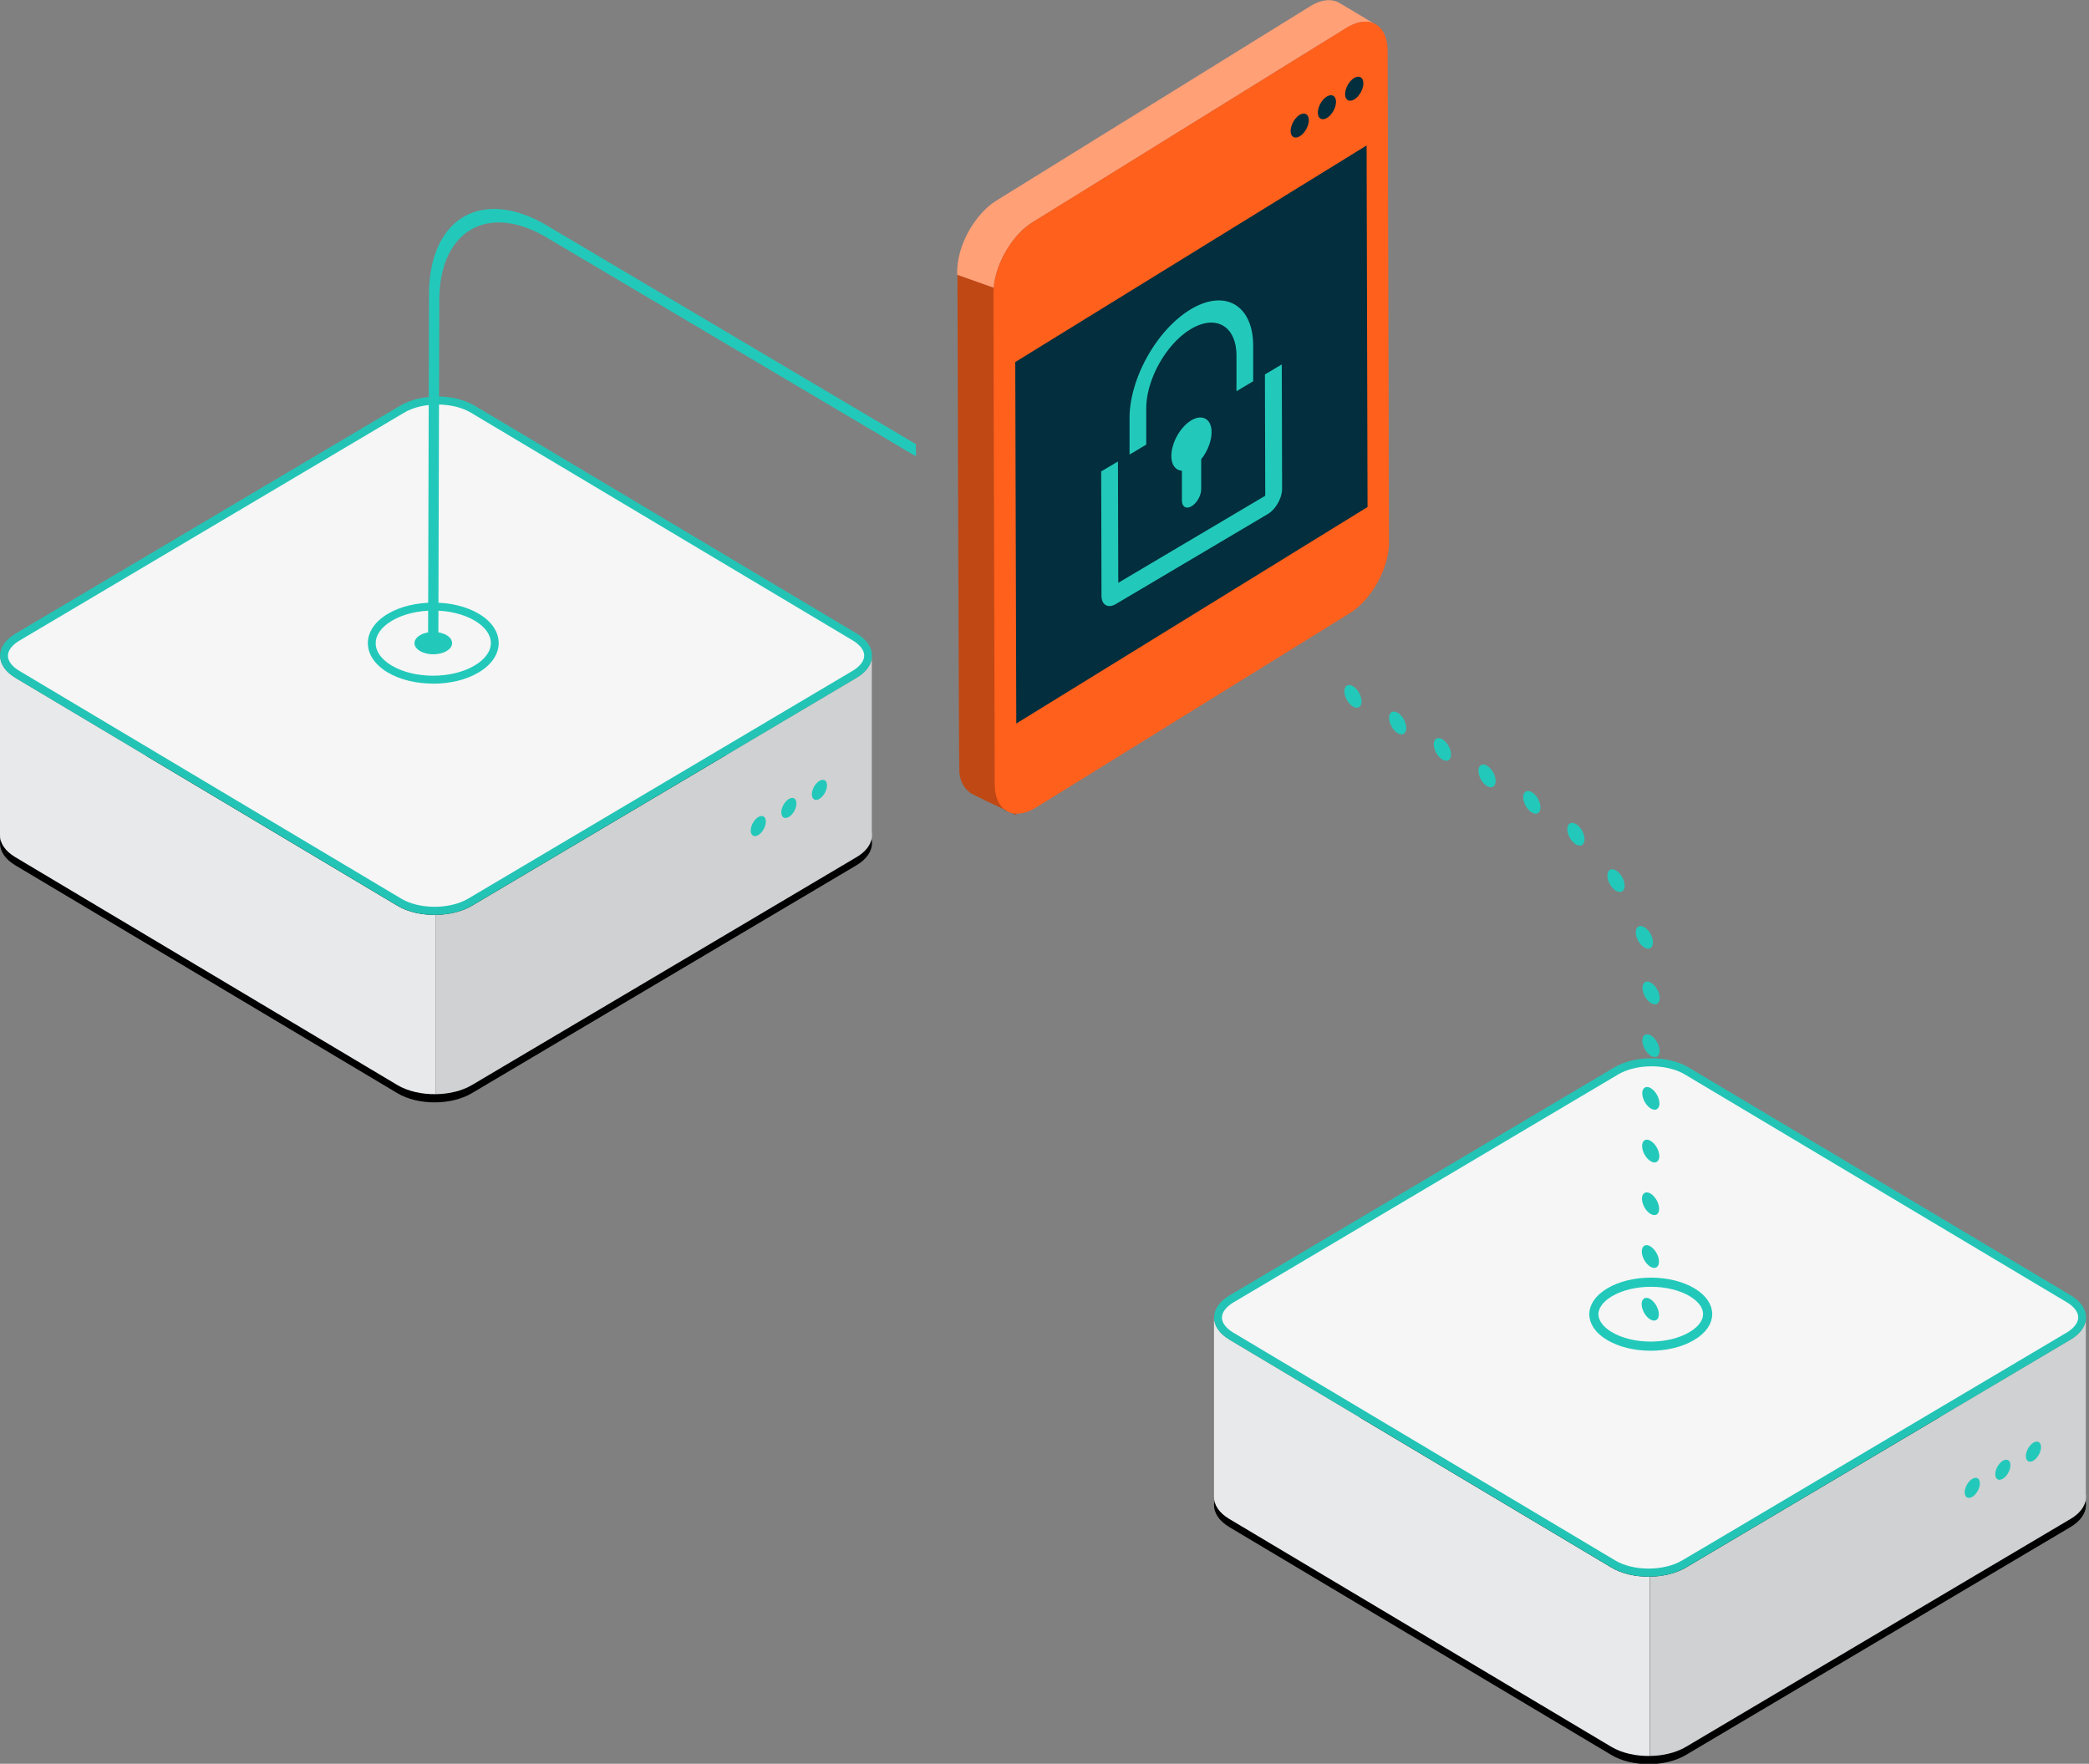
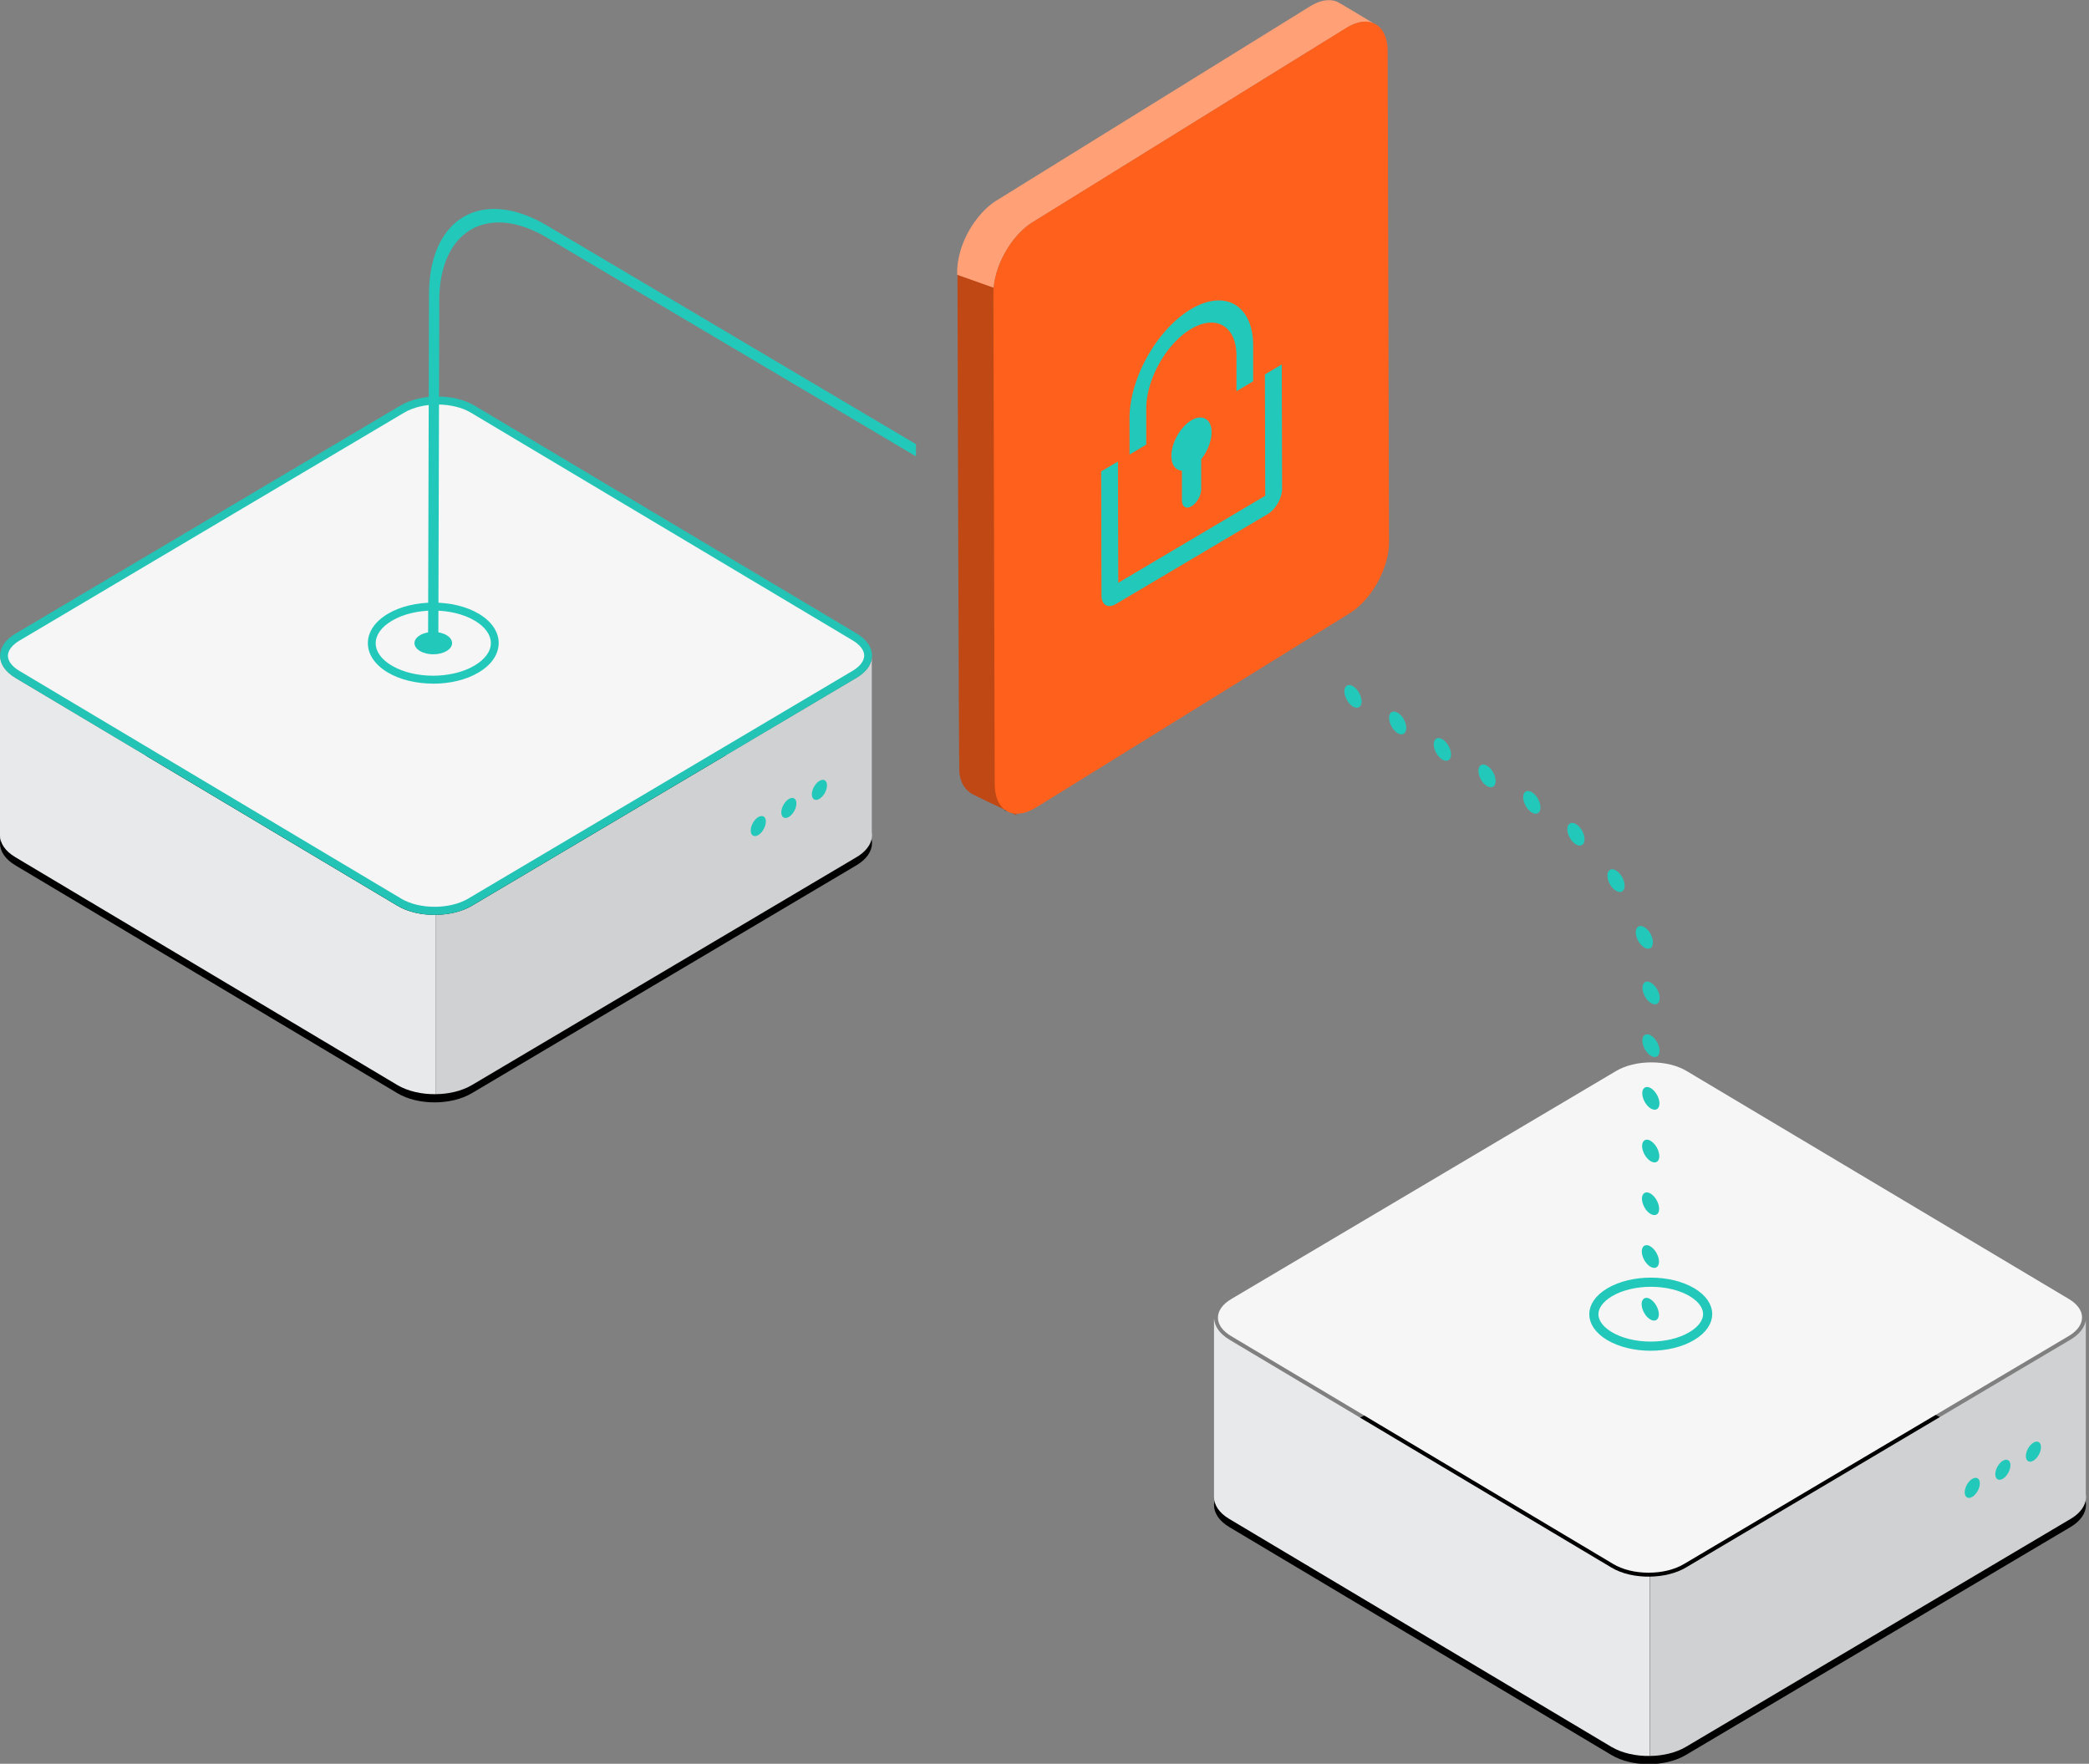
<svg xmlns="http://www.w3.org/2000/svg" viewBox="0 0 456 385" preserveAspectRatio="none">
  <rect x="0" y="0" width="456" height="385" fill="#808080" stroke="none" />
  <g clip-path="url(#svg1498975682_10189_a)">
    <path d="M3.39 179.215c-4.5 2.669-4.517 6.989-.052 9.659l83.415 49.751c4.466 2.67 11.738 2.67 16.238 0l83.962-49.751c4.5-2.67 4.535-6.99.052-9.659l-83.415-41.937c-4.466-2.669-11.738-2.669-16.238 0L3.39 179.215Z" fill="#000" />
    <path d="m3.337 147.955 83.415 49.752c2.31 1.387 5.372 2.037 8.418 1.984v39.145c-3.046.053-6.109-.615-8.419-1.984L3.337 187.1c-2.242-1.335-3.354-3.073-3.337-4.829v-38.794h.034c.137 1.633 1.232 3.232 3.32 4.478h-.017Z" fill="#E8E9EA" />
    <path d="M95.187 199.691c2.84-.052 5.647-.702 7.82-1.984l83.962-49.752c2.002-1.194 3.114-2.704 3.336-4.267v37.933c.308 1.949-.804 3.986-3.336 5.479l-83.962 49.752c-2.173 1.282-4.997 1.949-7.82 1.984v-39.145Z" fill="#CFD1D2" />
    <path d="M94.862 198.831c2.926 0 5.664-.667 7.7-1.879l83.962-49.752c1.917-1.124 2.96-2.581 2.96-4.092 0-1.492-1.026-2.932-2.908-4.039l-83.415-49.751c-2.036-1.212-4.757-1.88-7.683-1.88s-5.663.668-7.7 1.88L3.816 139.069c-1.916 1.124-2.96 2.582-2.96 4.092 0 1.493 1.027 2.933 2.909 4.039l83.415 49.752c2.036 1.212 4.756 1.879 7.682 1.879Z" fill="#F6F6F6" />
    <path d="M95.496 88.3c-2.738 0-5.39.649-7.272 1.773L4.26 139.824c-1.608.949-2.532 2.161-2.532 3.32 0 1.141.907 2.353 2.481 3.284l83.415 49.751c1.882 1.124 4.517 1.756 7.255 1.756 2.737 0 5.39-.649 7.272-1.756l83.962-49.751c1.608-.949 2.532-2.16 2.532-3.337 0-1.142-.907-2.353-2.481-3.284L102.75 90.055c-1.883-1.124-4.518-1.756-7.255-1.756Zm0-1.757c2.943 0 5.869.667 8.11 2.002l83.415 49.752c4.466 2.669 4.449 6.989-.052 9.658l-83.962 49.752c-2.258 1.335-5.201 2.002-8.127 2.002-2.926 0-5.87-.667-8.11-2.002L3.354 147.955c-4.466-2.669-4.45-6.989.05-9.658l83.963-49.752c2.259-1.335 5.202-2.002 8.128-2.002Z" fill="#23C4B5" />
    <path d="M178.86 170.452c.924-.545 1.66-.106 1.66.966 0 1.088-.736 2.405-1.643 2.95-.907.544-1.66.105-1.66-.984 0-1.071.736-2.388 1.643-2.932Zm-6.674 3.951c.924-.544 1.66-.105 1.66.966 0 1.089-.736 2.406-1.643 2.95-.907.545-1.66.106-1.66-.983 0-1.072.736-2.389 1.643-2.933Zm-6.672 3.951c.924-.544 1.66-.105 1.66.966 0 1.089-.736 2.406-1.643 2.951-.907.544-1.66.105-1.66-.984 0-1.071.736-2.388 1.643-2.933Z" fill="#22C9BA" />
    <path d="M268.39 323.672c-4.5 2.669-4.517 6.989-.052 9.659l83.415 49.751c4.466 2.67 11.738 2.67 16.238 0l83.962-49.751c4.5-2.67 4.535-6.99.052-9.659l-83.415-41.937c-4.466-2.669-11.738-2.669-16.238 0l-83.962 41.937Z" fill="#000" />
    <path d="m268.337 292.412 83.414 49.752c2.31 1.387 5.373 2.037 8.419 1.985v39.144c-3.046.053-6.109-.615-8.419-1.984l-83.414-49.752c-2.242-1.335-3.354-3.073-3.337-4.829v-38.794h.034c.137 1.633 1.232 3.232 3.32 4.478h-.017Z" fill="#E8E9EA" />
    <path d="M360.187 344.149c2.84-.053 5.647-.703 7.82-1.985l83.962-49.752c2.002-1.194 3.114-2.704 3.336-4.267v37.933c.308 1.949-.804 3.986-3.336 5.479l-83.962 49.752c-2.173 1.282-4.997 1.949-7.82 1.984v-39.144Z" fill="#CFD1D2" />
    <path d="M359.862 343.288c2.926 0 5.664-.667 7.7-1.879l83.962-49.752c1.917-1.124 2.96-2.581 2.96-4.092 0-1.492-1.026-2.932-2.908-4.039l-83.415-49.751c-2.036-1.212-4.757-1.879-7.683-1.879s-5.663.667-7.7 1.879l-83.962 49.751c-1.916 1.124-2.96 2.582-2.96 4.092 0 1.493 1.027 2.933 2.909 4.039l83.415 49.752c2.036 1.212 4.756 1.879 7.682 1.879Z" fill="#F6F6F6" />
-     <path d="M360.496 232.756c-2.738 0-5.39.65-7.272 1.774l-83.963 49.751c-1.608.949-2.532 2.161-2.532 3.32 0 1.141.907 2.353 2.481 3.284l83.415 49.751c1.882 1.124 4.517 1.756 7.255 1.756 2.737 0 5.39-.649 7.272-1.756l83.962-49.751c1.608-.949 2.532-2.16 2.532-3.337 0-1.142-.907-2.353-2.481-3.284l-83.414-49.752c-1.883-1.124-4.518-1.756-7.255-1.756Zm0-1.756c2.943 0 5.869.667 8.11 2.002l83.415 49.752c4.466 2.669 4.449 6.989-.052 9.658l-83.962 49.752c-2.258 1.335-5.201 2.002-8.127 2.002-2.926 0-5.869-.667-8.111-2.002l-83.414-49.752c-4.466-2.669-4.449-6.989.051-9.658l83.962-49.752c2.259-1.335 5.202-2.002 8.128-2.002Z" fill="#23C4B5" />
    <path d="M443.86 314.909c.924-.545 1.66-.106 1.66.966 0 1.088-.736 2.405-1.643 2.95-.907.544-1.66.105-1.66-.984 0-1.071.736-2.388 1.643-2.932Zm-6.674 3.951c.924-.544 1.66-.105 1.66.966 0 1.089-.736 2.406-1.643 2.95-.907.545-1.66.106-1.66-.983 0-1.071.736-2.389 1.643-2.933Zm-6.672 3.951c.924-.544 1.66-.105 1.66.966 0 1.089-.736 2.406-1.643 2.951-.907.544-1.66.105-1.66-.984 0-1.071.736-2.388 1.643-2.933Z" fill="#22C9BA" />
    <path d="m369.285 291.644.002-.001c2.439-1.443 3.461-3.208 3.471-4.785.01-1.575-.987-3.338-3.405-4.787-2.428-1.441-5.675-2.191-8.978-2.191-3.304 0-6.557.75-8.994 2.192-2.439 1.444-3.46 3.208-3.468 4.784-.008 1.574.992 3.339 3.419 4.788 2.429 1.442 5.672 2.195 8.971 2.198 3.299.002 6.546-.748 8.982-2.198Z" fill="#F6F6F6" stroke="#22C9BA" stroke-width="2" />
    <path d="M85.109 134.749c-5.253 3.109-5.288 8.166-.052 11.292 5.236 3.109 13.723 3.126 18.976 0 5.253-3.108 5.287-8.166.068-11.292-5.236-3.108-13.74-3.108-18.992 0Z" fill="#F6F6F6" />
    <path d="M94.536 149.237c3.593 0 7.186-.807 9.924-2.441 2.823-1.668 4.38-3.951 4.397-6.427 0-2.459-1.54-4.724-4.329-6.393-5.458-3.248-14.373-3.248-19.848 0-2.823 1.669-4.38 3.952-4.38 6.41 0 2.459 1.54 4.724 4.329 6.393 2.737 1.633 6.33 2.441 9.924 2.441l-.017.017Zm.085-15.963c3.286 0 6.554.738 9.052 2.23 2.241 1.335 3.473 3.074 3.473 4.865 0 1.809-1.266 3.547-3.542 4.899-5.013 2.968-13.14 2.968-18.12 0-2.241-1.334-3.49-3.073-3.473-4.864 0-1.809 1.249-3.547 3.525-4.9 2.515-1.492 5.8-2.23 9.085-2.23Z" fill="#22C9BA" />
    <path d="M91.678 138.665c-1.608.949-1.608 2.494 0 3.442 1.592.949 4.193.949 5.801 0 1.609-.948 1.608-2.493.017-3.459-1.591-.949-4.192-.949-5.8 0l-.017.017Z" fill="#22C9BA" />
    <path d="M221.43 52.087c-2.429 3.091-4.192 6.867-4.534 10.853.034.123.068.352.103.703l-8.06-3.6v-1.177c.223-4.18 2.002-8.236 4.569-11.45 1.198-1.475 2.584-2.792 4.192-3.758l68.426-42.376c1.677-1.001 3.73-1.668 5.612-.948-.085-.211 8.401 4.97 8.573 5.04-1.677-1.001-3.713-.668-5.39.158-1.369.65-68.067 42.165-69.316 42.85-1.608.948-3.011 2.265-4.209 3.74l.034-.035Z" fill="#FFA077" />
    <path d="M211.696 172.973c-1.5-1.101-2.131-2.789-2.283-4.387-.13-1.422-.37-96.791-.413-108.586l10.239 3.641C220.304 73.5 216.043 171.605 222 178c-2.457-1.155-10.565-4.92-10.304-5.027Z" fill="#BF4815" />
    <path d="M219.189 176.703c.308.176.513.299.547.334-.188.018-.376-.105-.547-.334Z" fill="#022E3D" />
    <path d="M225.638 48.347c-4.876 2.88-8.794 9.87-8.794 15.63l.29 107.23c.018 5.742 3.97 8.06 8.847 5.163l68.425-42.376c4.877-2.88 8.795-9.87 8.795-15.612l-.291-107.23c0-5.76-3.969-8.079-8.846-5.181l-68.426 42.376Z" fill="#FF601C" />
-     <path d="M295.604 17.017c-1.096.65-1.985 2.23-1.985 3.53 0 1.3.889 1.809 2.002 1.159 1.095-.65 1.984-2.23 1.984-3.512 0-1.3-.889-1.827-2.001-1.177Zm-5.954 4.039c-1.095.65-1.985 2.23-1.985 3.53 0 1.3.89 1.809 1.985 1.16 1.095-.65 1.985-2.231 1.985-3.513s-.89-1.826-1.985-1.177Zm-5.938 4.004c-1.095.65-1.984 2.23-1.984 3.53 0 1.3.889 1.809 1.984 1.16 1.096-.65 1.985-2.231 1.985-3.513s-.889-1.827-1.985-1.177Zm-62.094 53.967.223 78.903 76.673-47.258-.206-78.92-76.69 47.275Z" fill="#022E3D" />
    <path d="M295.348 149.799c-1.027-.614-1.882-.123-1.882 1.089 0 1.229.838 2.722 1.865 3.337 1.043.614 1.882.123 1.882-1.107 0-1.229-.839-2.704-1.865-3.319Zm9.753 5.796c-1.043-.615-1.882-.123-1.882 1.088 0 1.23.839 2.722 1.865 3.337 1.027.615 1.883.123 1.883-1.106.017-1.23-.822-2.722-1.848-3.319h-.018Zm9.753 5.777c-1.026-.614-1.882-.123-1.882 1.089 0 1.229.838 2.722 1.882 3.337 1.027.614 1.882.123 1.882-1.107 0-1.229-.838-2.722-1.882-3.319Zm9.754 5.778c-1.027-.615-1.883-.123-1.883 1.106 0 1.23.839 2.722 1.865 3.32 1.044.614 1.883.122 1.883-1.107s-.839-2.704-1.883-3.319h.018Zm9.77 5.778c-1.027-.615-1.883-.123-1.883 1.089 0 1.229.839 2.722 1.883 3.336 1.026.615 1.882.123 1.882-1.106s-.839-2.722-1.882-3.319Zm9.65 6.972c-.822-.492-1.592-.299-1.831.544-.274 1.019.308 2.582 1.3 3.495.171.158.325.263.496.369.822.491 1.592.298 1.814-.562.291-1.019-.308-2.582-1.3-3.495a2.702 2.702 0 0 0-.479-.351Zm8.727 10.115c-.565-.334-1.147-.369-1.506 0-.616.632-.445 2.107.377 3.337.342.491.735.86 1.112 1.089.564.333 1.146.368 1.523 0 .616-.615.445-2.108-.377-3.32-.342-.491-.736-.878-1.129-1.106Zm5.407 12.117c-.941-.035-1.351 1.054-.924 2.406.308 1.001.993 1.862 1.694 2.283.257.158.531.246.787.264.941.035 1.352-1.036.924-2.406-.308-1.001-.992-1.862-1.694-2.283a1.749 1.749 0 0 0-.787-.264Zm2.258 12.399c-1.027-.615-1.882-.123-1.882 1.106 0 1.23.838 2.722 1.865 3.319 1.044.615 1.882.123 1.882-1.106s-.838-2.704-1.882-3.319h.017Zm-.033 11.503c-1.027-.615-1.882-.123-1.882 1.106s.838 2.722 1.865 3.319c1.044.615 1.882.123 1.882-1.106 0-1.23-.838-2.705-1.882-3.319h.017Zm-.018 11.502c-1.026-.614-1.882-.105-1.882 1.107s.839 2.722 1.865 3.319c1.044.615 1.882.123 1.882-1.106 0-1.212-.838-2.705-1.882-3.32h.017Zm-.033 11.503c-1.027-.615-1.882-.123-1.882 1.107 0 1.229.838 2.704 1.865 3.319 1.044.614 1.882.123 1.882-1.089 0-1.229-.838-2.722-1.882-3.337h.017Zm-.035 11.503c-1.027-.615-1.882-.105-1.882 1.106 0 1.212.838 2.722 1.865 3.319 1.044.615 1.882.123 1.882-1.106 0-1.212-.838-2.704-1.882-3.319h.017Zm-.035 11.52c-1.027-.614-1.882-.123-1.882 1.107 0 1.229.838 2.704 1.865 3.319 1.043.614 1.882.123 1.882-1.089 0-1.229-.839-2.722-1.882-3.337h.017Zm-.033 11.503c-1.027-.615-1.883-.105-1.883 1.106 0 1.212.839 2.722 1.865 3.319 1.044.615 1.883.123 1.883-1.106 0-1.212-.839-2.704-1.883-3.319h.018ZM93.648 64.24c.034-16.666 11.567-23.392 25.7-15.033l80.591 47.75v2.652l-80.608-47.767c-12.884-7.64-23.407-1.476-23.442 13.697l-.205 74.812h-2.242l.206-76.146v.035Zm146.707 38.67 3.679-2.177.068 26.482 32.082-19.001-.068-26.483 3.679-2.178.068 27.115c0 2.037-1.386 4.496-3.114 5.532l-33.177 19.651c-1.712 1.019-3.115.211-3.132-1.826l-.068-27.115m19.625-35.439c7.443-4.408 13.518-.843 13.552 7.92v7.833l-3.645 2.177V77.57c-.034-6.392-4.466-8.974-9.89-5.778-5.424 3.197-9.821 11.029-9.804 17.421v7.833l-3.645 2.177V91.39c-.051-8.78 6.006-19.51 13.432-23.919Z" fill="#22C9BA" />
    <path d="M260.066 91.741c.171-.105.325-.193.496-.263 2.02-.913 3.662.035 3.885 2.283.205 2.072-.736 4.618-2.242 6.48v6.498c.017 1.387-.924 3.055-2.087 3.758-1.164.702-2.122.14-2.122-1.247v-6.498c-1.369-.088-2.31-1.229-2.31-3.214 0-2.862 1.951-6.357 4.38-7.797Z" fill="#22C9BA" />
  </g>
  <defs>
    <clipPath id="svg1498975682_10189_a">
      <path fill="#fff" transform="matrix(-1 0 0 1 456 0)" d="M0 0h456v385H0z" />
    </clipPath>
  </defs>
</svg>